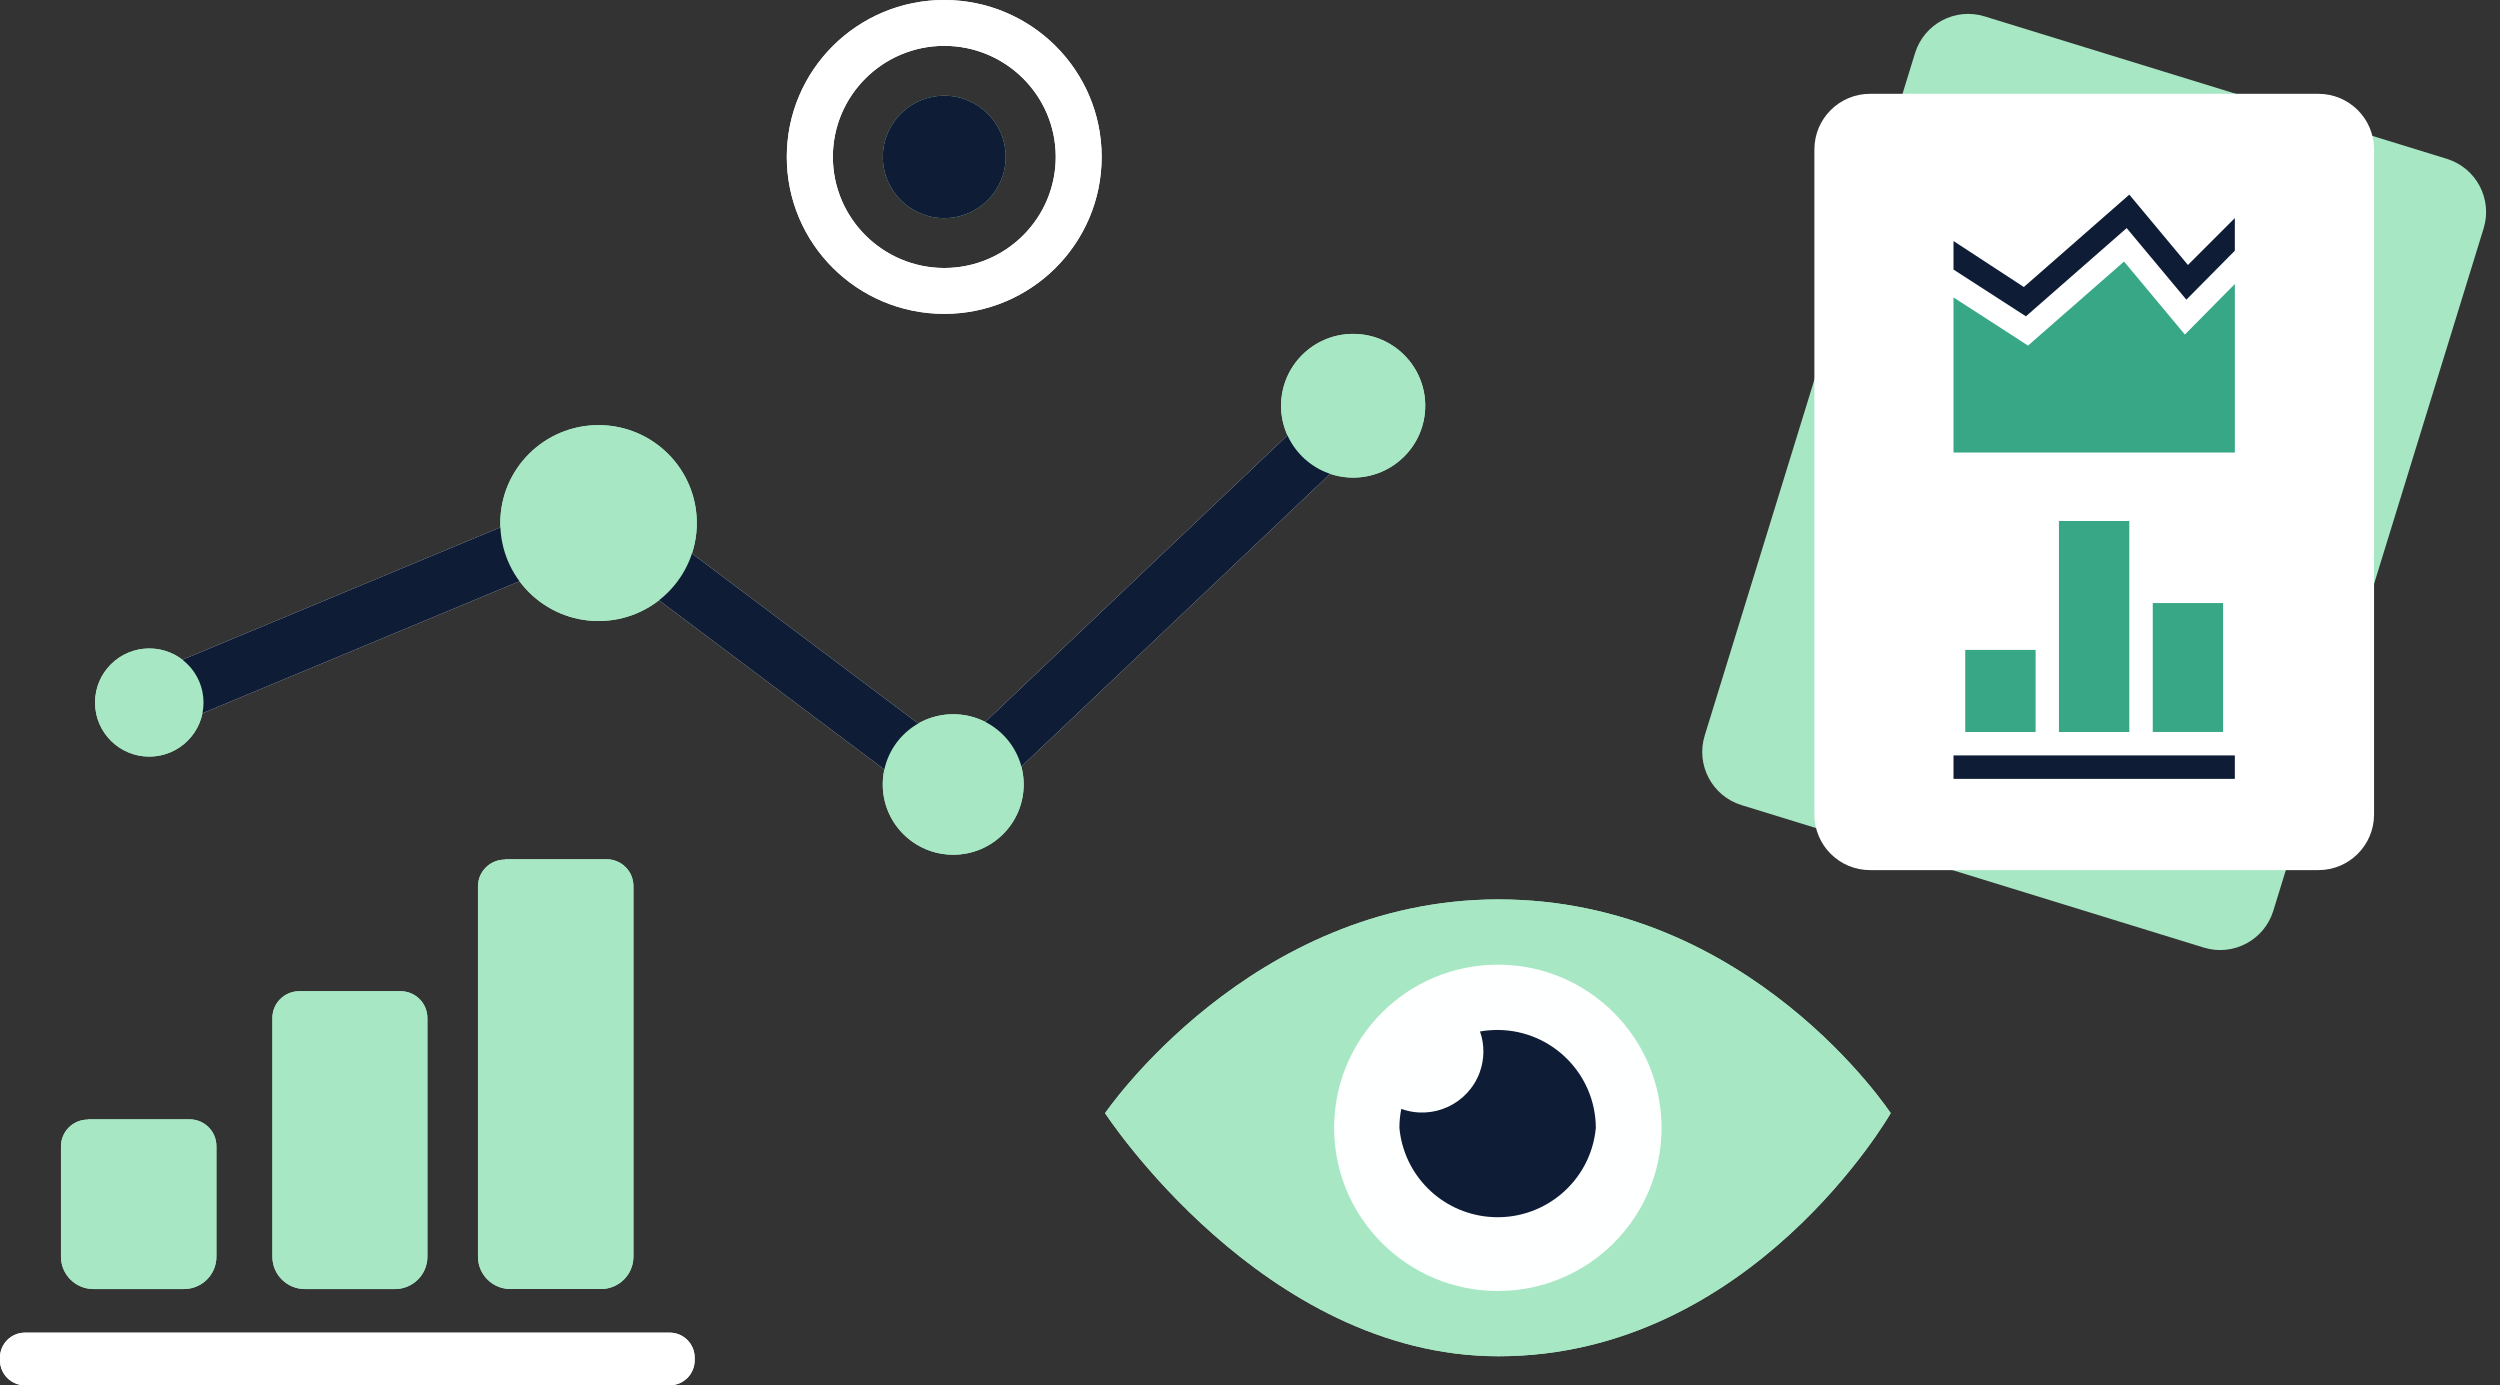
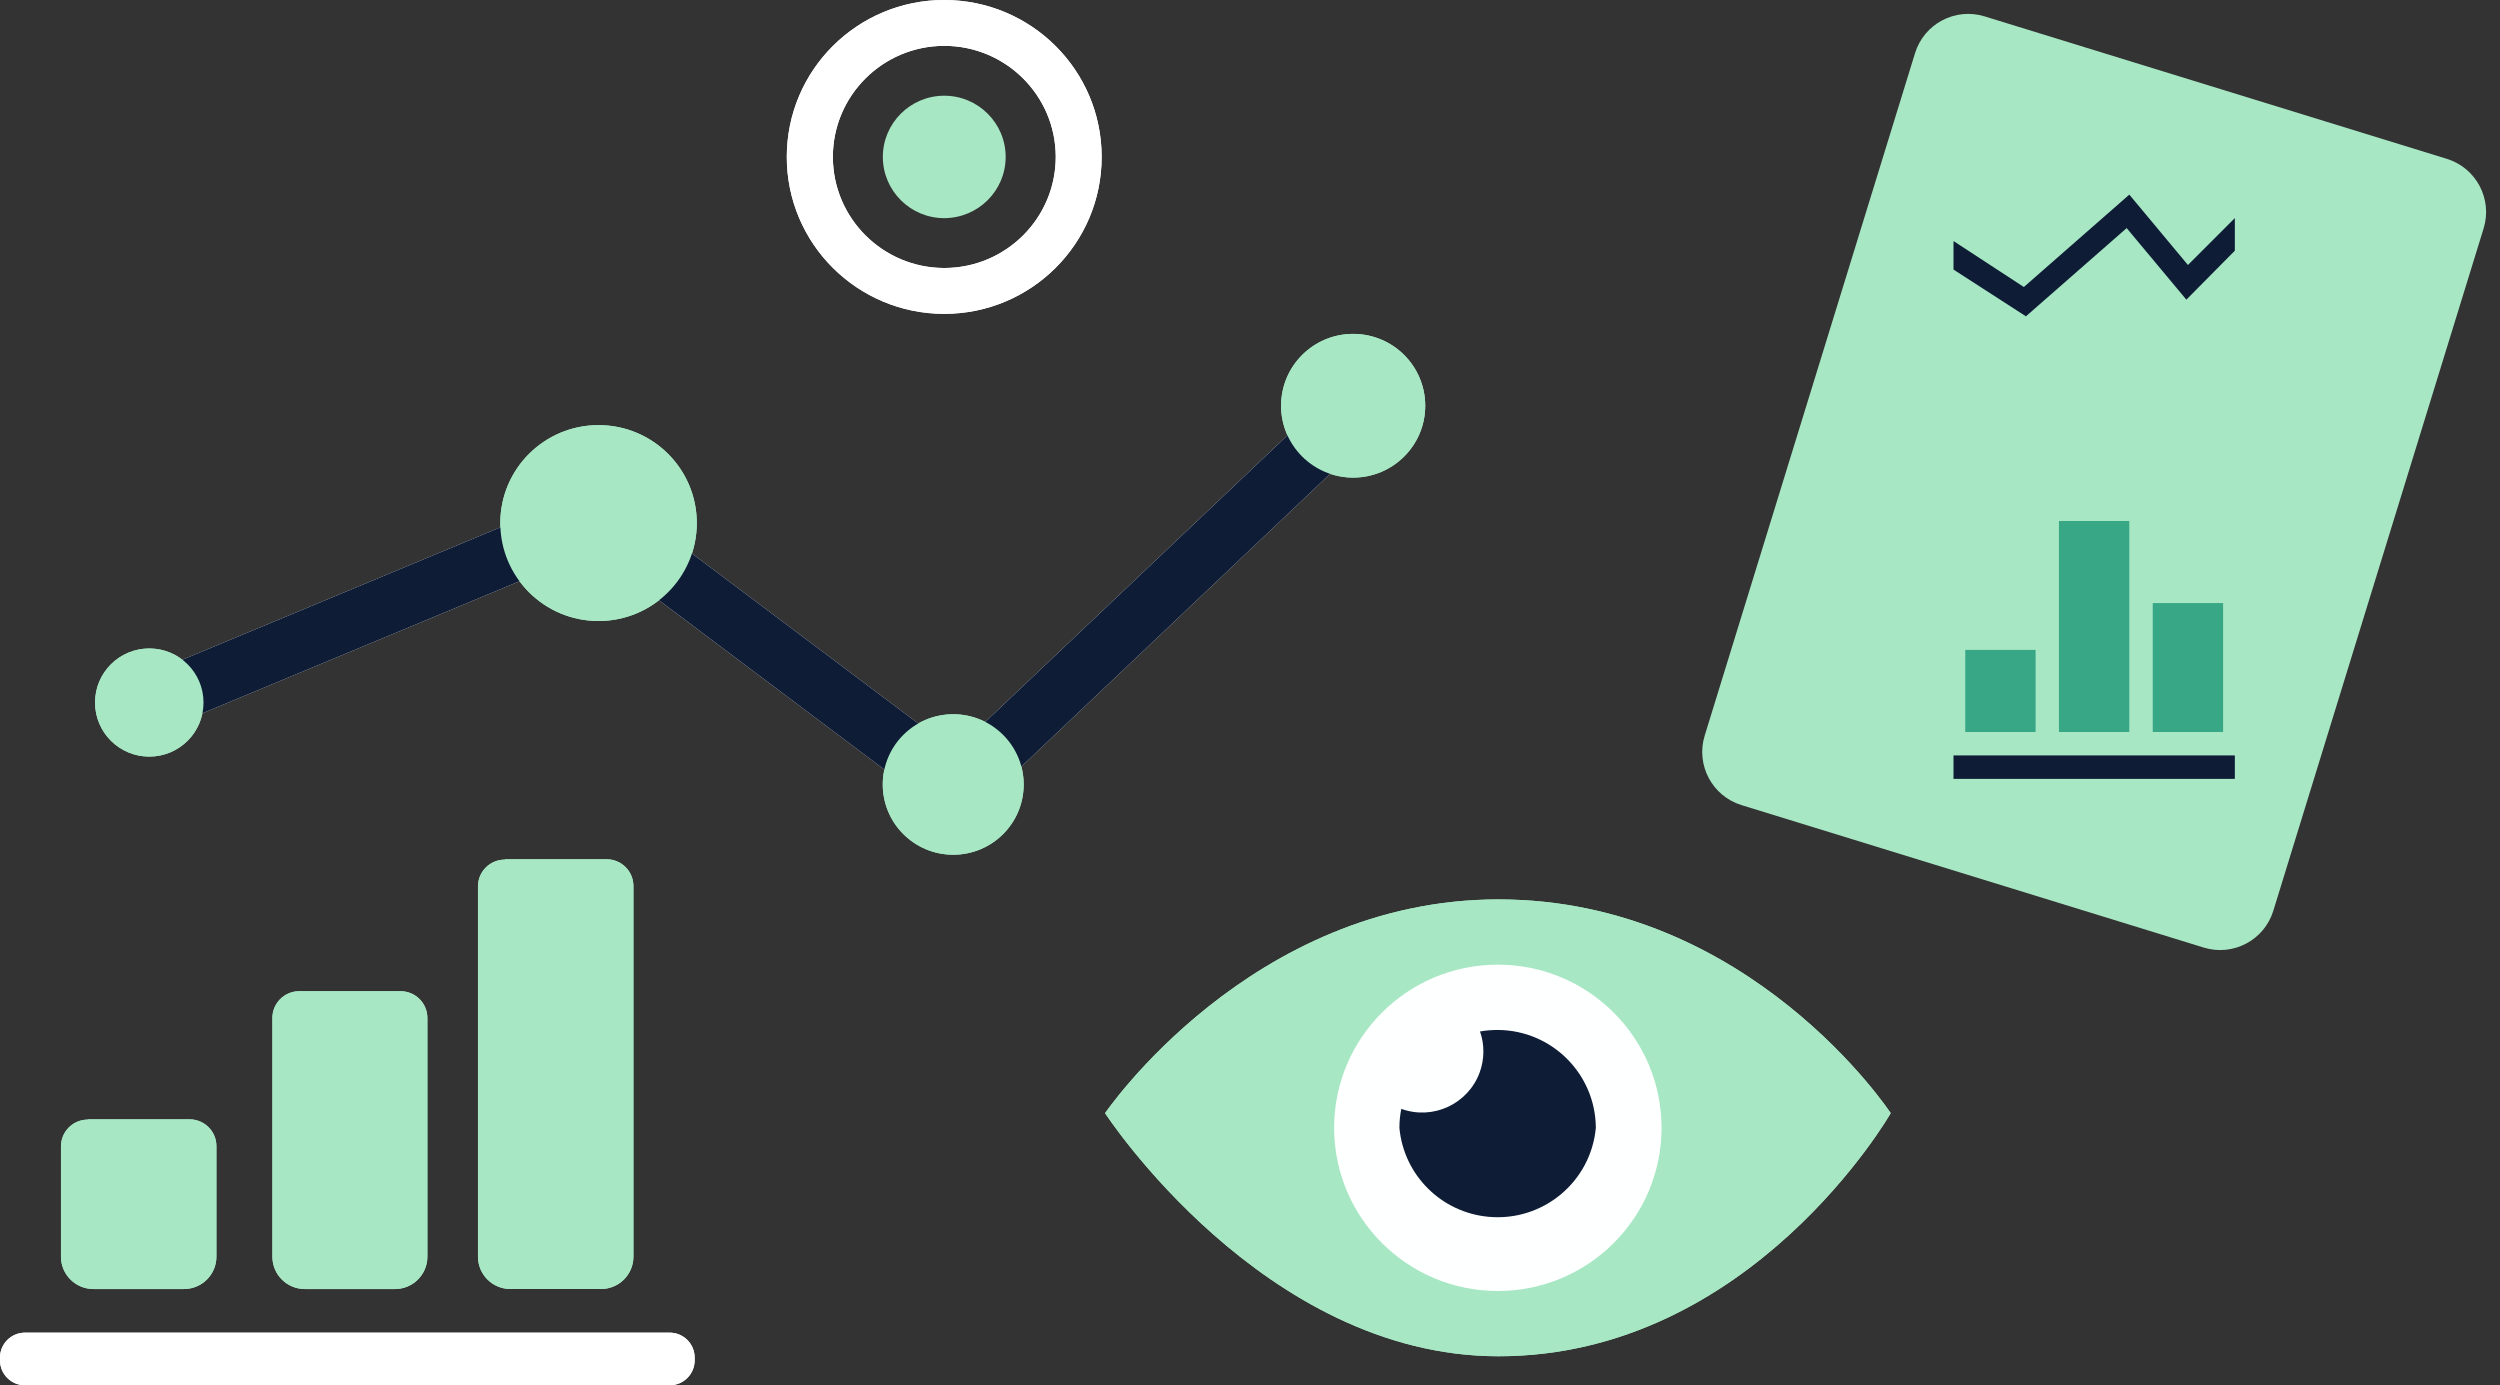
<svg xmlns="http://www.w3.org/2000/svg" width="231" height="128" viewBox="0 0 231 128" fill="none">
  <rect x="0" y="0" width="231" height="128" fill="#333333" stroke="none" />
  <path d="M8.151 103.426H17.512C18.887 103.426 19.997 104.532 19.997 105.903V116.118C19.997 117.769 18.655 119.107 16.998 119.107H8.632C6.975 119.107 5.633 117.769 5.633 116.118V105.928C5.633 104.557 6.743 103.451 8.118 103.451L8.151 103.426Z" fill="#A7E7C4" />
  <path d="M46.682 79.394H56.043C57.419 79.394 58.529 80.501 58.529 81.872V116.116C58.529 117.767 57.187 119.105 55.53 119.105H47.163C45.506 119.105 44.164 117.767 44.164 116.116V81.905C44.164 80.534 45.274 79.428 46.649 79.428L46.682 79.394Z" fill="#A7E7C4" />
  <path d="M27.645 91.586H37.006C38.381 91.586 39.491 92.692 39.491 94.063V116.119C39.491 117.771 38.149 119.108 36.492 119.108H28.167C26.51 119.108 25.168 117.771 25.168 116.119V94.088C25.152 92.717 26.253 91.603 27.628 91.586C27.628 91.586 27.637 91.586 27.645 91.586Z" fill="#A7E7C4" />
  <path d="M61.873 123.137H2.311C1.035 123.137 0 124.168 0 125.441V125.697C0 126.969 1.035 128 2.311 128H61.873C63.15 128 64.185 126.969 64.185 125.697V125.441C64.185 124.168 63.15 123.137 61.873 123.137Z" fill="white" />
  <path d="M87.249 20.157C84.117 20.157 81.574 17.622 81.574 14.5C81.574 11.379 84.117 8.844 87.249 8.844C90.38 8.844 92.923 11.379 92.923 14.5C92.923 17.622 90.38 20.148 87.249 20.157Z" fill="#A7E7C4" />
  <path d="M87.246 4.236C92.929 4.236 97.543 8.827 97.551 14.492C97.551 20.157 92.945 24.756 87.263 24.764C81.58 24.764 76.966 20.173 76.957 14.508C76.957 14.508 76.957 14.508 76.957 14.5C76.957 8.836 81.563 4.244 87.246 4.236ZM87.246 0C79.21 0 72.699 6.49 72.699 14.5C72.699 22.51 79.21 29 87.246 29C95.281 29 101.793 22.51 101.793 14.5C101.793 6.49 95.281 0.008 87.246 0Z" fill="white" />
  <path d="M138.451 83.106C115.554 83.106 102.109 102.857 102.109 102.857C102.109 102.857 116.731 125.318 138.451 125.318C161.837 125.318 174.702 102.857 174.702 102.857C174.702 102.857 161.721 83.106 138.451 83.106Z" fill="#A7E7C4" />
  <path d="M138.4 119.289C130.05 119.289 123.273 112.535 123.273 104.211C123.273 95.888 130.05 89.133 138.4 89.133C146.75 89.133 153.527 95.888 153.527 104.211C153.527 112.535 146.75 119.289 138.4 119.289Z" fill="#FEFFFF" />
  <path d="M147.455 104.21C146.999 109.206 142.567 112.889 137.556 112.434C133.173 112.038 129.702 108.578 129.305 104.21C129.305 103.624 129.363 103.037 129.479 102.459C132.419 103.525 135.659 102.005 136.727 99.082C137.166 97.868 137.183 96.531 136.752 95.308C137.299 95.209 137.854 95.168 138.409 95.168C143.396 95.201 147.43 99.239 147.455 104.21Z" fill="#37A786" />
  <path d="M88.614 76.292L54.79 50.883L14.745 67.555L12.707 62.683L55.552 44.847L88.216 69.38L123.937 35.508L127.59 39.339L88.614 76.292Z" fill="white" />
  <path d="M88.078 78.977C91.674 78.977 94.589 76.071 94.589 72.487C94.589 68.902 91.674 65.996 88.078 65.996C84.482 65.996 81.566 68.902 81.566 72.487C81.566 76.071 84.482 78.977 88.078 78.977Z" fill="#A7E7C4" />
  <path d="M13.793 69.91C16.561 69.91 18.805 67.673 18.805 64.914C18.805 62.155 16.561 59.918 13.793 59.918C11.025 59.918 8.781 62.155 8.781 64.914C8.781 67.673 11.025 69.91 13.793 69.91Z" fill="#A7E7C4" />
  <path d="M55.306 57.382C60.32 57.382 64.385 53.33 64.385 48.331C64.385 43.333 60.32 39.281 55.306 39.281C50.291 39.281 46.227 43.333 46.227 48.331C46.227 53.33 50.291 57.382 55.306 57.382Z" fill="#A7E7C4" />
  <path d="M125.031 44.13C128.71 44.13 131.692 41.157 131.692 37.491C131.692 33.824 128.71 30.852 125.031 30.852C121.353 30.852 118.371 33.824 118.371 37.491C118.371 41.157 121.353 44.13 125.031 44.13Z" fill="#A7E7C4" />
  <path d="M8.151 103.426H17.512C18.887 103.426 19.997 104.532 19.997 105.903V116.118C19.997 117.769 18.655 119.107 16.998 119.107H8.632C6.975 119.107 5.633 117.769 5.633 116.118V105.928C5.633 104.557 6.743 103.451 8.118 103.451L8.151 103.426Z" fill="#A7E7C4" />
  <path d="M46.682 79.394H56.043C57.419 79.394 58.529 80.501 58.529 81.872V116.116C58.529 117.767 57.187 119.105 55.53 119.105H47.163C45.506 119.105 44.164 117.767 44.164 116.116V81.905C44.164 80.534 45.274 79.428 46.649 79.428L46.682 79.394Z" fill="#A7E7C4" />
  <path d="M27.645 91.586H37.006C38.381 91.586 39.491 92.692 39.491 94.063V116.119C39.491 117.771 38.149 119.108 36.492 119.108H28.167C26.51 119.108 25.168 117.771 25.168 116.119V94.088C25.152 92.717 26.253 91.603 27.628 91.586C27.628 91.586 27.637 91.586 27.645 91.586Z" fill="#A7E7C4" />
  <path d="M61.873 123.137H2.311C1.035 123.137 0 124.168 0 125.441V125.697C0 126.969 1.035 128 2.311 128H61.873C63.15 128 64.185 126.969 64.185 125.697V125.441C64.185 124.168 63.15 123.137 61.873 123.137Z" fill="white" />
-   <path d="M87.249 20.157C84.117 20.157 81.574 17.622 81.574 14.5C81.574 11.379 84.117 8.844 87.249 8.844C90.38 8.844 92.923 11.379 92.923 14.5C92.923 17.622 90.38 20.148 87.249 20.157Z" fill="#0E1C36" />
  <path d="M87.246 4.236C92.929 4.236 97.543 8.827 97.551 14.492C97.551 20.157 92.945 24.756 87.263 24.764C81.58 24.764 76.966 20.173 76.957 14.508C76.957 14.508 76.957 14.508 76.957 14.5C76.957 8.836 81.563 4.244 87.246 4.236ZM87.246 0C79.21 0 72.699 6.49 72.699 14.5C72.699 22.51 79.21 29 87.246 29C95.281 29 101.793 22.51 101.793 14.5C101.793 6.49 95.281 0.008 87.246 0Z" fill="white" />
  <path d="M138.451 83.106C115.554 83.106 102.109 102.857 102.109 102.857C102.109 102.857 116.731 125.318 138.451 125.318C161.837 125.318 174.702 102.857 174.702 102.857C174.702 102.857 161.721 83.106 138.451 83.106Z" fill="#A7E7C4" />
  <path d="M138.4 119.289C130.05 119.289 123.273 112.535 123.273 104.211C123.273 95.888 130.05 89.133 138.4 89.133C146.75 89.133 153.527 95.888 153.527 104.211C153.527 112.535 146.75 119.289 138.4 119.289Z" fill="#FEFFFF" />
  <path d="M147.455 104.21C146.999 109.206 142.567 112.889 137.556 112.434C133.173 112.038 129.702 108.578 129.305 104.21C129.305 103.624 129.363 103.037 129.479 102.459C132.419 103.525 135.659 102.005 136.727 99.082C137.166 97.868 137.183 96.531 136.752 95.308C137.299 95.209 137.854 95.168 138.409 95.168C143.396 95.201 147.43 99.239 147.455 104.21Z" fill="#0E1C36" />
  <path d="M88.614 76.292L54.79 50.883L14.745 67.555L12.707 62.683L55.552 44.847L88.216 69.38L123.937 35.508L127.59 39.339L88.614 76.292Z" fill="#0E1C36" />
  <path d="M88.078 78.977C91.674 78.977 94.589 76.071 94.589 72.487C94.589 68.902 91.674 65.996 88.078 65.996C84.482 65.996 81.566 68.902 81.566 72.487C81.566 76.071 84.482 78.977 88.078 78.977Z" fill="#A7E7C4" />
  <path d="M13.793 69.91C16.561 69.91 18.805 67.673 18.805 64.914C18.805 62.155 16.561 59.918 13.793 59.918C11.025 59.918 8.781 62.155 8.781 64.914C8.781 67.673 11.025 69.91 13.793 69.91Z" fill="#A7E7C4" />
  <path d="M55.306 57.382C60.32 57.382 64.385 53.33 64.385 48.331C64.385 43.333 60.32 39.281 55.306 39.281C50.291 39.281 46.227 43.333 46.227 48.331C46.227 53.33 50.291 57.382 55.306 57.382Z" fill="#A7E7C4" />
  <path d="M125.031 44.13C128.71 44.13 131.692 41.157 131.692 37.491C131.692 33.824 128.71 30.852 125.031 30.852C121.353 30.852 118.371 33.824 118.371 37.491C118.371 41.157 121.353 44.13 125.031 44.13Z" fill="#A7E7C4" />
  <path d="M160.913 74.391L203.627 87.556C206.34 88.393 209.217 86.871 210.053 84.159L229.487 21.103C230.323 18.391 228.802 15.514 226.09 14.678L183.375 1.513C180.662 0.677 177.786 2.198 176.95 4.91L157.515 67.966C156.679 70.678 158.2 73.555 160.913 74.391Z" fill="#A7E7C4" />
-   <path d="M172.79 80.398H214.224C217.062 80.398 219.363 78.097 219.363 75.259V13.808C219.363 10.97 217.062 8.669 214.224 8.669H172.79C169.951 8.669 167.65 10.97 167.65 13.808V75.259C167.65 78.097 169.951 80.398 172.79 80.398Z" fill="white" />
  <path d="M206.499 23.164V20.151L202.166 24.485L196.748 17.984L187.004 26.52L180.504 22.272V24.908L187.196 29.228L196.504 21.076L202.02 27.689L206.499 23.164Z" fill="#0E1C36" />
-   <path d="M186.02 31.045L187.388 31.937L188.616 30.86L196.26 24.168L200.355 29.076L201.882 30.913L203.559 29.215L206.499 26.242V41.813H180.504V27.484L186.02 31.045Z" fill="#37A786" />
  <path d="M205.415 55.723H198.914V67.634H205.415V55.723Z" fill="#37A786" />
  <path d="M196.747 48.141H190.246V67.635H196.747V48.141Z" fill="#37A786" />
  <path d="M188.09 60.051H181.59V67.635H188.09V60.051Z" fill="#37A786" />
  <path d="M206.499 69.801H180.504V71.968H206.499V69.801Z" fill="#0E1C36" />
</svg>